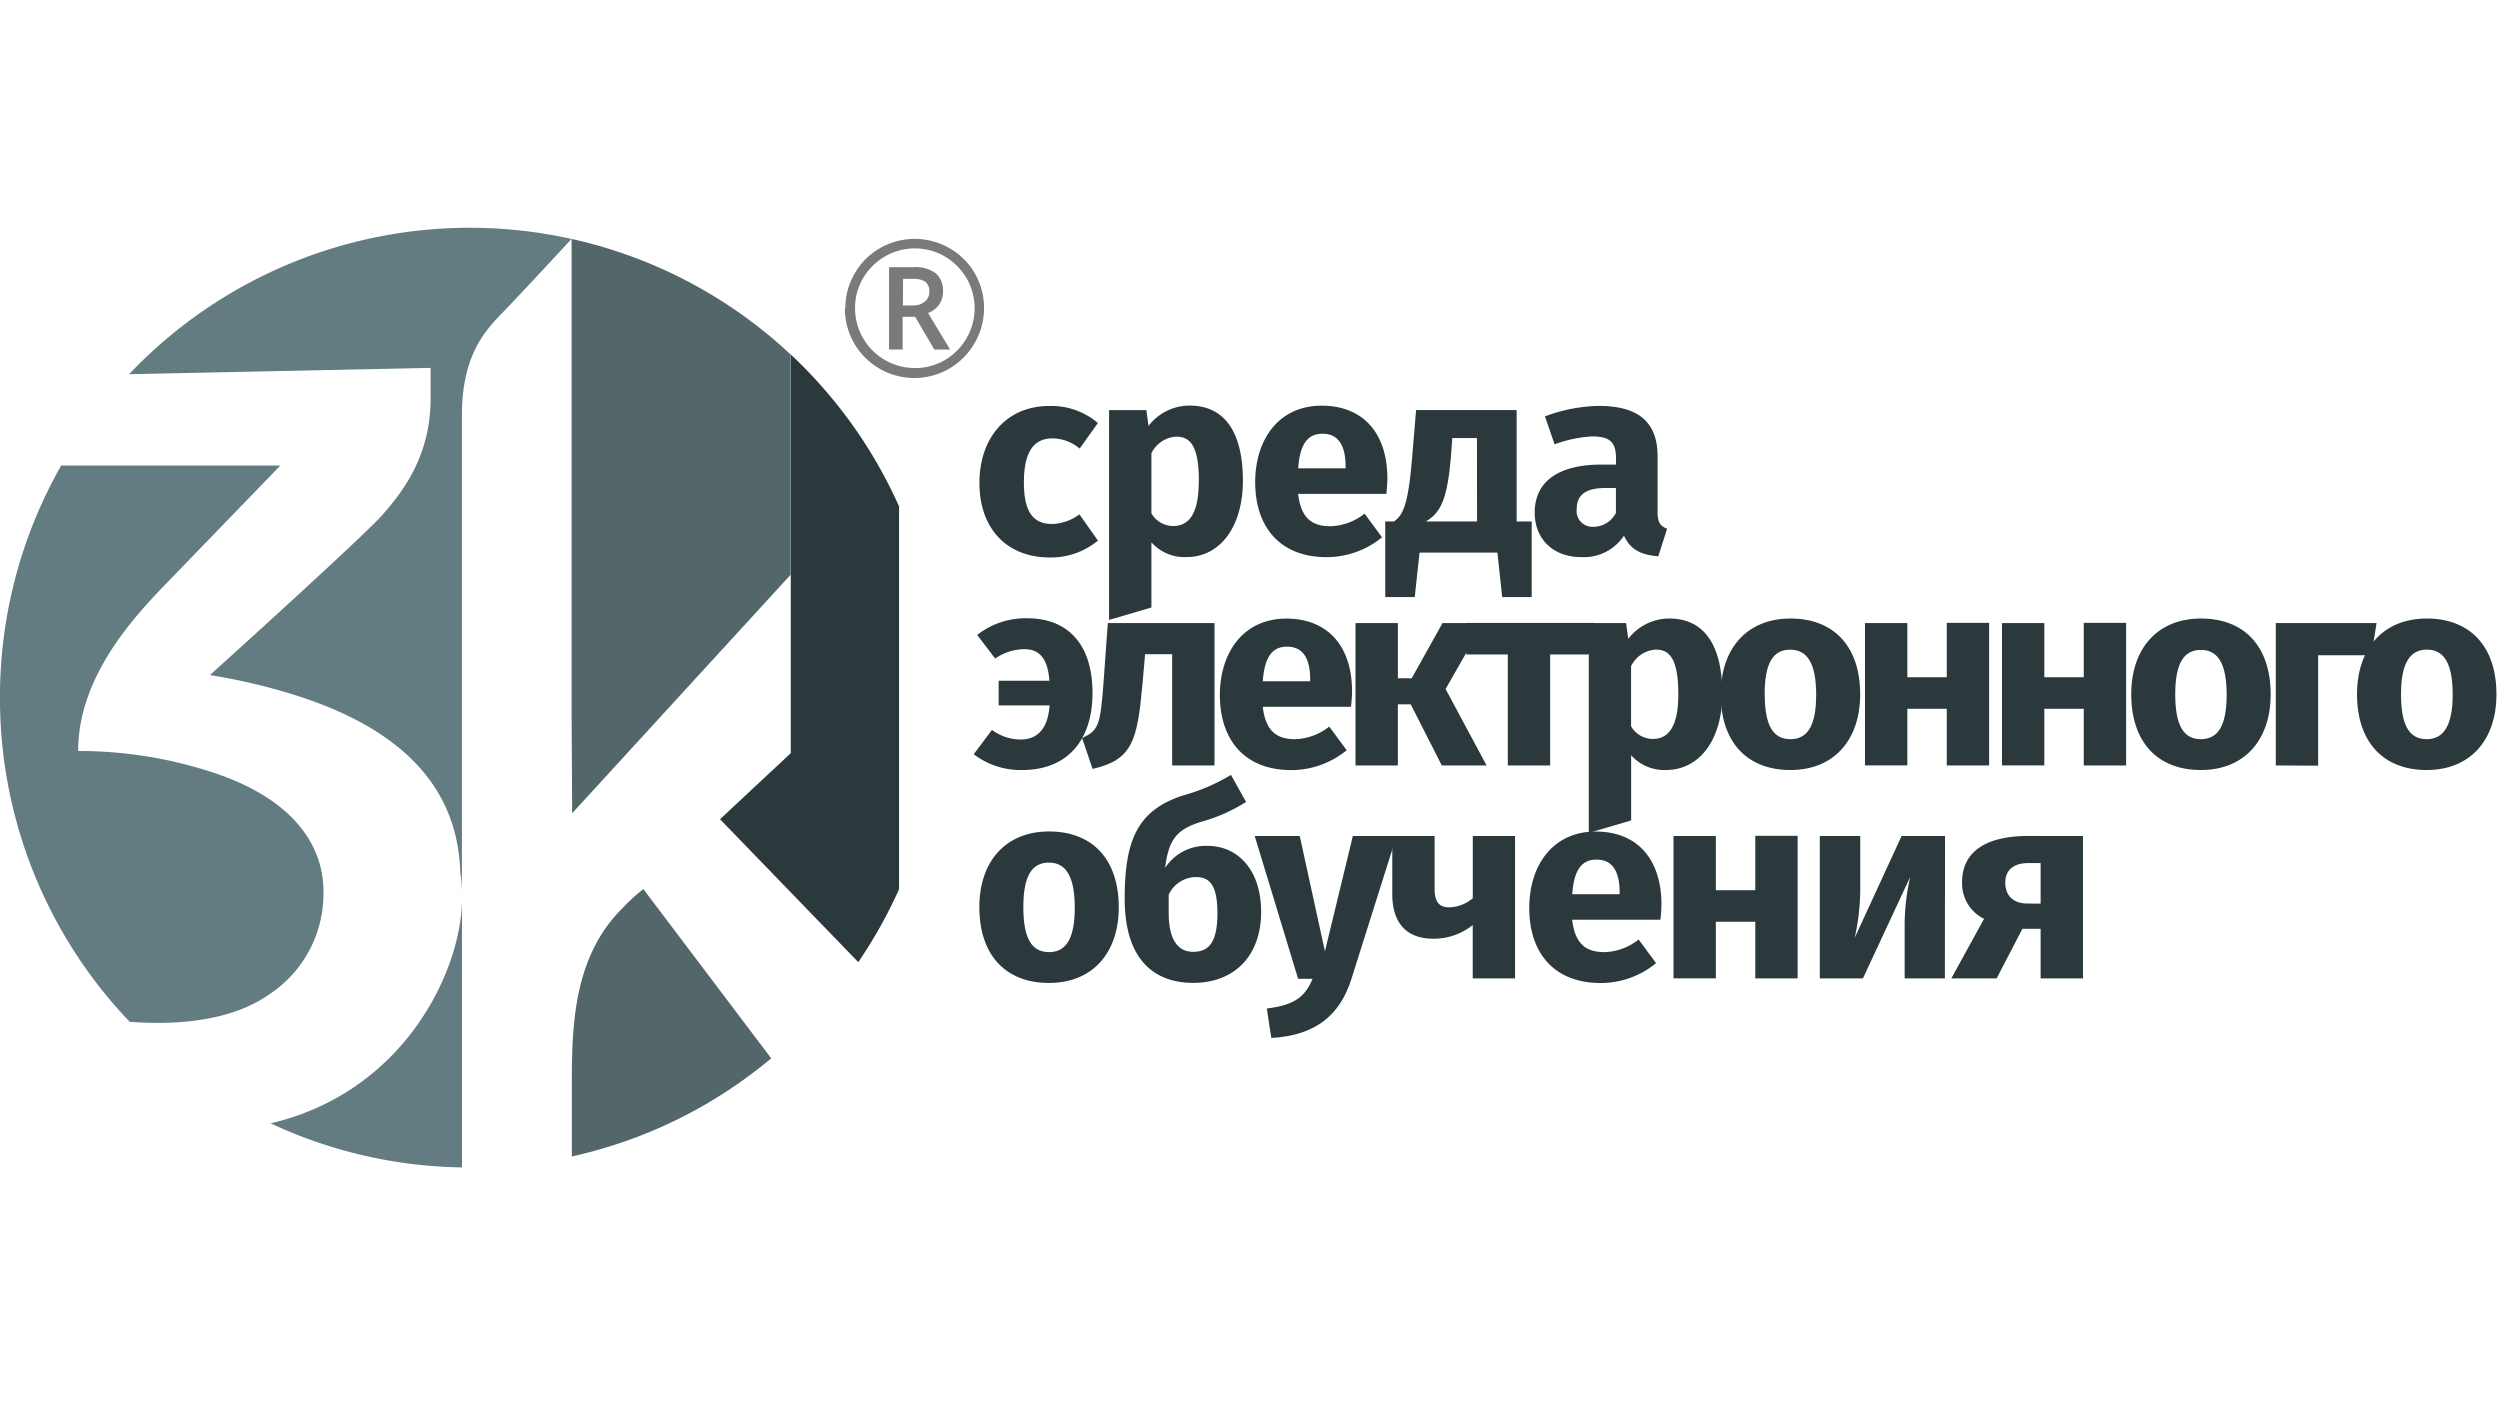
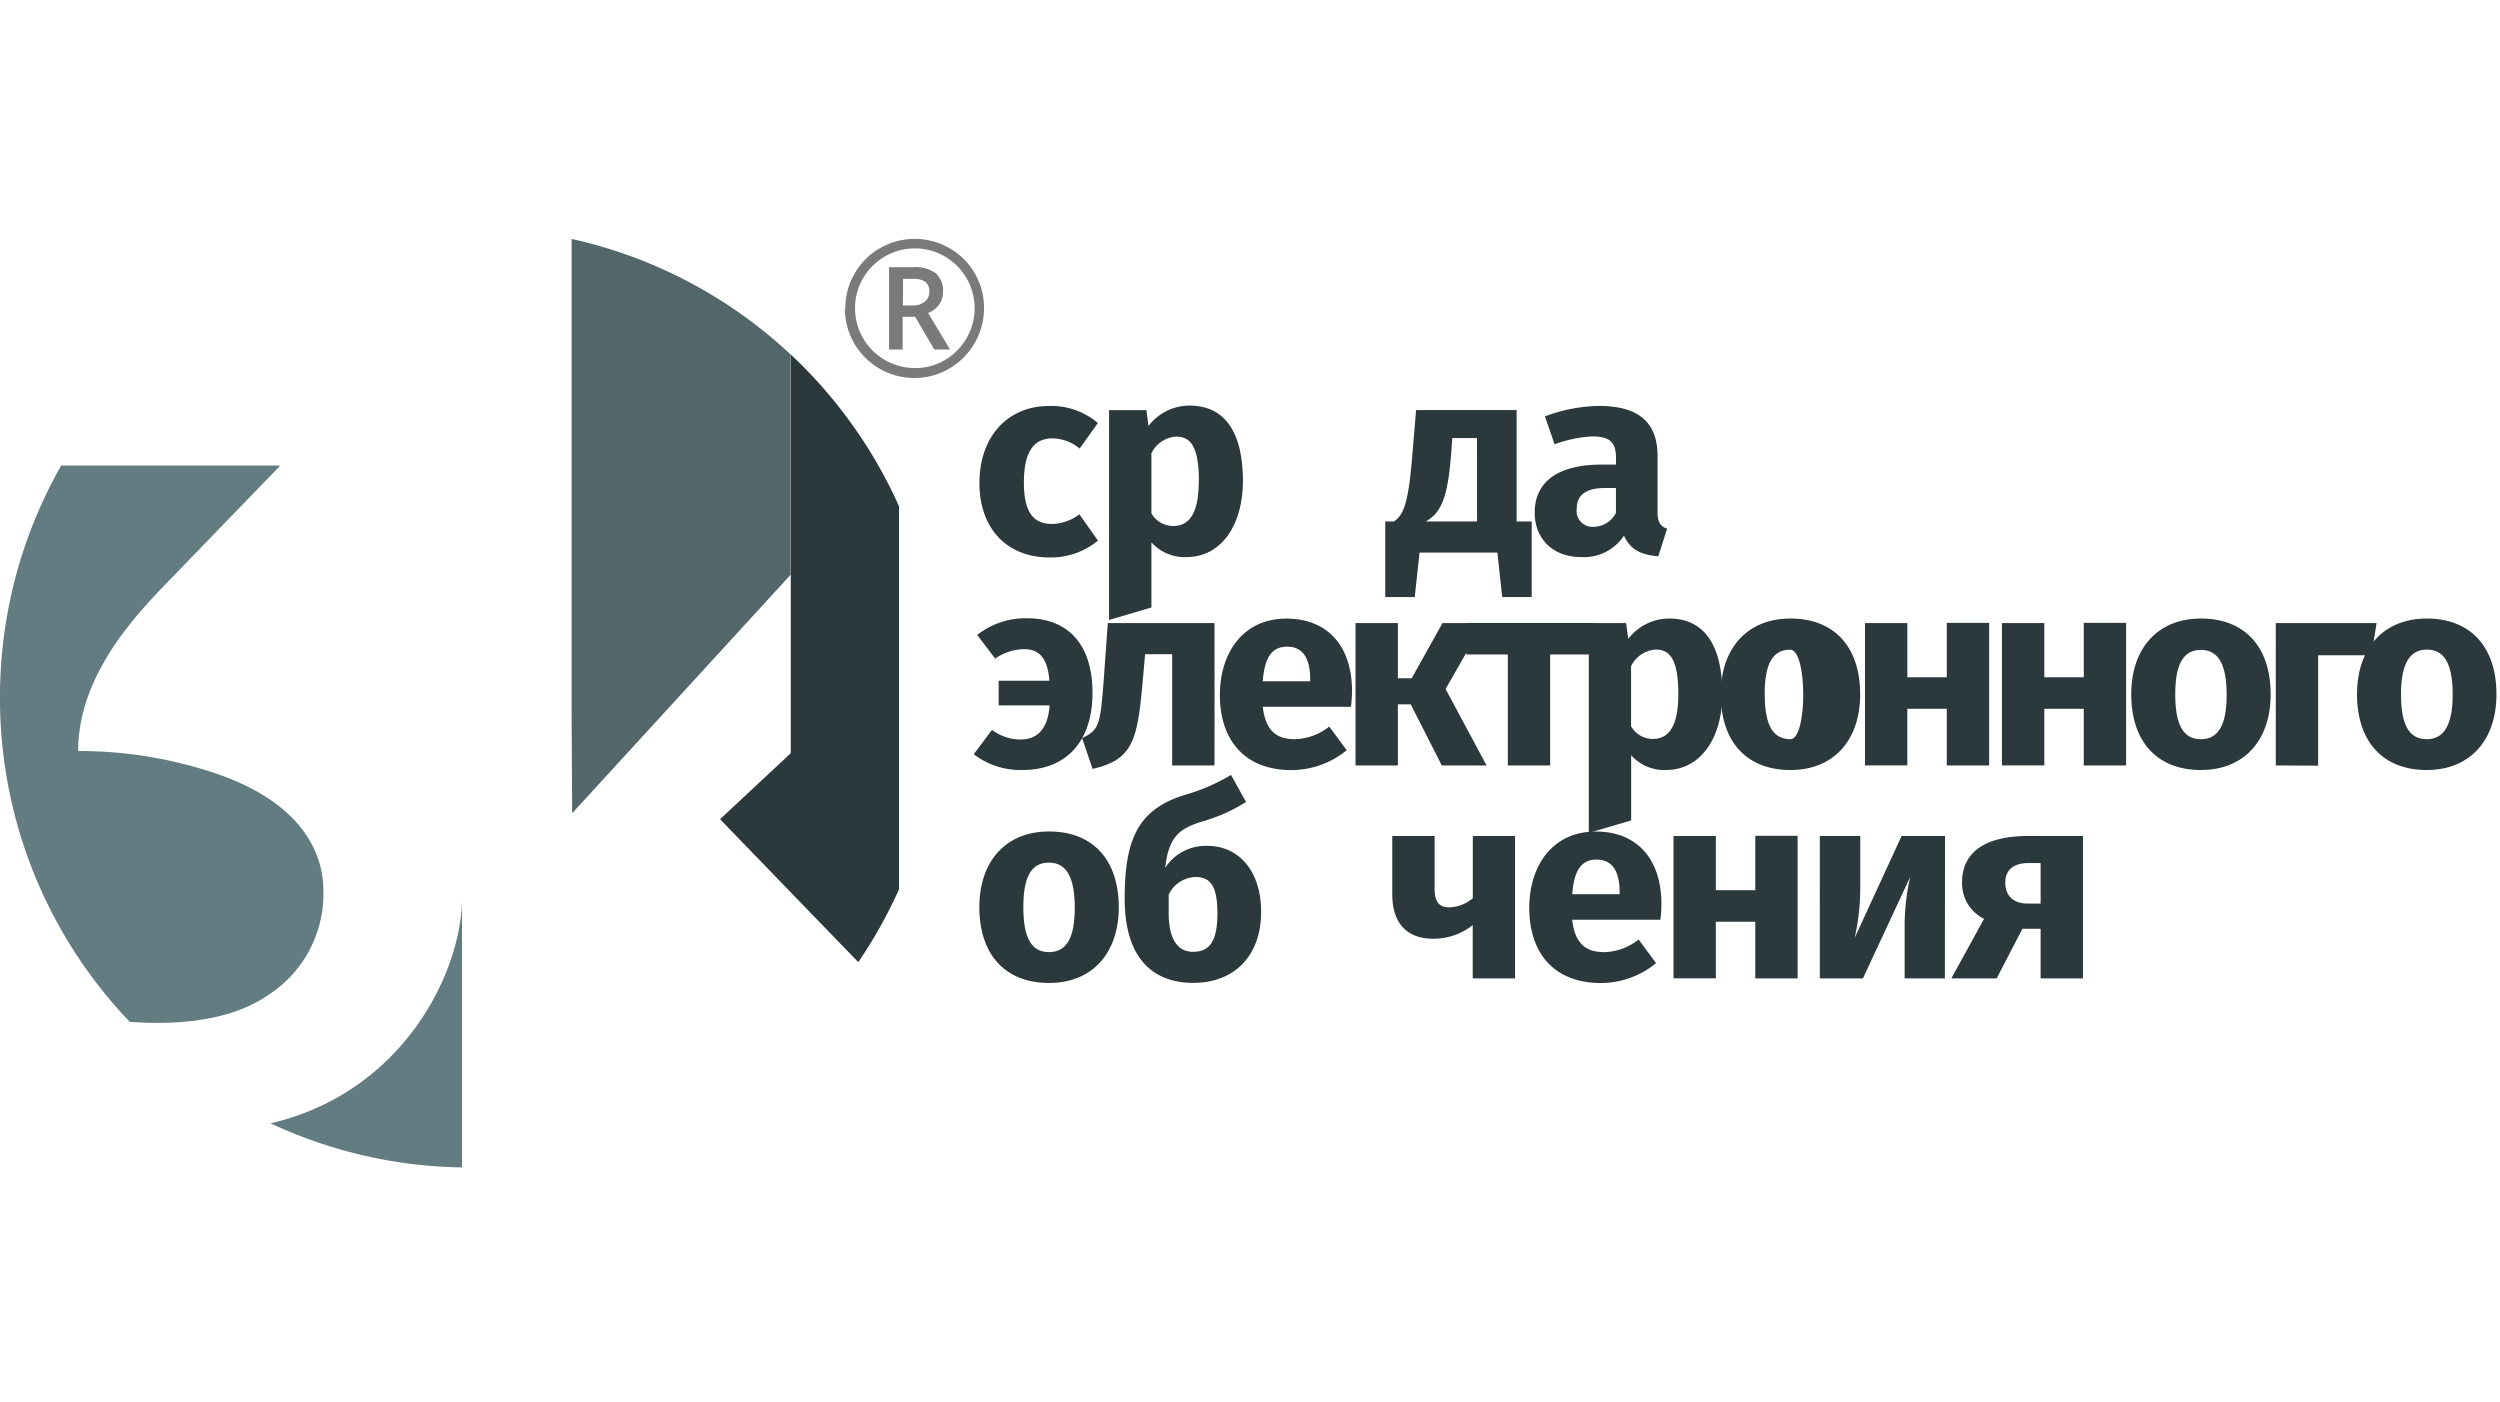
<svg xmlns="http://www.w3.org/2000/svg" xmlns:xlink="http://www.w3.org/1999/xlink" id="Layer_1" data-name="Layer 1" viewBox="0 0 317 120" width="214">
  <defs>
    <style>.cls-1{fill:#2b393d;}.cls-2{fill:none;}.cls-3{fill:#637c81;}.cls-4{fill:url(#linear-gradient);}.cls-5{fill:url(#linear-gradient-2);}.cls-6{fill:#53666a;}.cls-7{fill:url(#linear-gradient-3);}.cls-8{fill:#7a7a7a;}</style>
    <linearGradient id="linear-gradient" x1="-0.99" y1="84.87" x2="57.1" y2="84.87" gradientUnits="userSpaceOnUse">
      <stop offset="0" stop-color="#008425" />
      <stop offset="0.13" stop-color="#198d1f" />
      <stop offset="0.42" stop-color="#4b9e11" />
      <stop offset="0.67" stop-color="#6faa08" />
      <stop offset="0.87" stop-color="#86b202" />
      <stop offset="1" stop-color="#8eb500" />
    </linearGradient>
    <linearGradient id="linear-gradient-2" x1="-0.99" y1="17.61" x2="57.1" y2="17.61" gradientUnits="userSpaceOnUse">
      <stop offset="0" stop-color="#008424" />
      <stop offset="0.13" stop-color="#198d1e" />
      <stop offset="0.42" stop-color="#4b9e11" />
      <stop offset="0.67" stop-color="#6faa08" />
      <stop offset="0.87" stop-color="#86b202" />
      <stop offset="1" stop-color="#8eb500" />
    </linearGradient>
    <linearGradient id="linear-gradient-3" x1="-0.49" y1="17.61" x2="57.6" y2="17.61" xlink:href="#linear-gradient-2" />
  </defs>
  <title>Artboard 141</title>
  <path class="cls-1" d="M139.21,24.76,136.9,28a5.42,5.42,0,0,0-3.43-1.29c-2.31,0-3.64,1.56-3.64,5.61s1.43,5.24,3.57,5.24a6,6,0,0,0,3.47-1.22l2.35,3.33a9.39,9.39,0,0,1-6.09,2.14c-5.54,0-8.94-3.74-8.94-9.45s3.43-9.76,8.84-9.76A9.08,9.08,0,0,1,139.21,24.76Z" />
  <path class="cls-1" d="M157.6,32.1c0,5.58-2.72,9.66-7.17,9.66A5.63,5.63,0,0,1,146,39.89v8.26l-5.37,1.58V23.13h4.73l.27,2a6.57,6.57,0,0,1,5.2-2.58C155.53,22.55,157.6,26.26,157.6,32.1Zm-5.58.07c0-4.49-1.09-5.68-2.86-5.68A3.71,3.71,0,0,0,146,28.6v7.62a3.2,3.2,0,0,0,2.75,1.6C150.8,37.82,152,36.22,152,32.17Z" />
-   <path class="cls-1" d="M175.79,33.74H164.6c.37,3.23,1.9,4.11,4.11,4.11a7.32,7.32,0,0,0,4.32-1.6l2.21,3a11.1,11.1,0,0,1-7,2.52c-6,0-9.08-3.88-9.08-9.52,0-5.41,3-9.69,8.43-9.69,5.17,0,8.33,3.4,8.33,9.25A17.93,17.93,0,0,1,175.79,33.74Zm-5.17-3.47c0-2.45-.78-4.15-2.92-4.15-1.8,0-2.86,1.16-3.09,4.39h6Z" />
  <path class="cls-1" d="M194.22,37.24v9.59h-3.74l-.61-5.64H180l-.61,5.64h-3.74V37.24h1.12c1.05-.78,1.77-1.8,2.28-8l.51-6.12h12.75V37.24Zm-6.94-10.57h-3.13L184,28.77c-.44,5.41-1.22,7.34-3.2,8.47h6.49Z" />
  <path class="cls-1" d="M211.39,38.16l-1.12,3.5c-2.14-.17-3.54-.82-4.35-2.62a6.08,6.08,0,0,1-5.44,2.72c-3.6,0-5.88-2.35-5.88-5.64,0-3.94,3-6.09,8.47-6.09h1.84v-.78c0-2.14-.85-2.79-3.06-2.79a16.26,16.26,0,0,0-4.73,1l-1.22-3.54a20.39,20.39,0,0,1,6.8-1.33c5.24,0,7.48,2.21,7.48,6.39v7C210.16,37.34,210.54,37.85,211.39,38.16Zm-6.49-2V33h-1.33c-2.45,0-3.64.85-3.64,2.65A2,2,0,0,0,202,37.92,3.22,3.22,0,0,0,204.89,36.18Z" />
  <path class="cls-1" d="M138.53,59c0,5.92-3.13,9.76-8.91,9.76a9.78,9.78,0,0,1-6.15-2l2.31-3.09a6.08,6.08,0,0,0,3.64,1.22c1.9,0,3.43-1.09,3.67-4.32h-6.46V57.44h6.43c-.2-2.92-1.36-4-3.13-4a6.5,6.5,0,0,0-3.74,1.19l-2.28-3a9.93,9.93,0,0,1,6.43-2.11C135.26,49.55,138.53,52.65,138.53,59Z" />
  <path class="cls-1" d="M154,50.13V68.18h-5.37V54.07h-3.43l-.34,3.84c-.65,7.14-1.26,9.55-6.32,10.71l-1.33-3.91c2.07-1,2.31-1.5,2.72-7.07l.54-7.51Z" />
  <path class="cls-1" d="M171.3,60.74H160.12c.37,3.23,1.9,4.11,4.11,4.11a7.32,7.32,0,0,0,4.32-1.6l2.21,3a11.1,11.1,0,0,1-7,2.52c-6,0-9.08-3.88-9.08-9.52,0-5.41,3-9.69,8.43-9.69,5.17,0,8.33,3.4,8.33,9.25A17.93,17.93,0,0,1,171.3,60.74Zm-5.17-3.47c0-2.45-.78-4.15-2.92-4.15-1.8,0-2.86,1.16-3.09,4.39h6Z" />
  <path class="cls-1" d="M183.3,58.49l5.2,9.69h-5.68l-3.94-7.75h-1.63v7.75h-5.37V50.13h5.37v7H179l3.91-7h5.17Z" />
  <path class="cls-1" d="M201.46,54.11h-4.9V68.18h-5.37V54.11h-5.27v-4h16.18Z" />
  <path class="cls-1" d="M218.39,59.1c0,5.58-2.72,9.66-7.17,9.66a5.64,5.64,0,0,1-4.39-1.87v8.26l-5.37,1.58V50.13h4.73l.27,2a6.57,6.57,0,0,1,5.2-2.58C216.32,49.55,218.39,53.26,218.39,59.1Zm-5.58.07c0-4.49-1.09-5.68-2.86-5.68a3.72,3.72,0,0,0-3.13,2.11v7.62a3.2,3.2,0,0,0,2.75,1.6C211.59,64.82,212.81,63.22,212.81,59.17Z" />
-   <path class="cls-1" d="M235.87,59.17c0,5.78-3.33,9.59-8.84,9.59s-8.84-3.54-8.84-9.62c0-5.78,3.33-9.59,8.84-9.59S235.87,53.09,235.87,59.17Zm-12.1,0c0,4,1.09,5.68,3.26,5.68s3.26-1.73,3.26-5.64S229.2,53.5,227,53.5,223.76,55.23,223.76,59.14Z" />
+   <path class="cls-1" d="M235.87,59.17c0,5.78-3.33,9.59-8.84,9.59s-8.84-3.54-8.84-9.62c0-5.78,3.33-9.59,8.84-9.59S235.87,53.09,235.87,59.17Zm-12.1,0c0,4,1.09,5.68,3.26,5.68S229.2,53.5,227,53.5,223.76,55.23,223.76,59.14Z" />
  <path class="cls-1" d="M246.85,61h-5v7.17h-5.37V50.13h5.37V57h5v-6.9h5.37V68.18h-5.37Z" />
  <path class="cls-1" d="M264.22,61h-5v7.17h-5.37V50.13h5.37V57h5v-6.9h5.37V68.18h-5.37Z" />
  <path class="cls-1" d="M287.92,59.17c0,5.78-3.33,9.59-8.84,9.59s-8.84-3.54-8.84-9.62c0-5.78,3.33-9.59,8.84-9.59S287.92,53.09,287.92,59.17Zm-12.1,0c0,4,1.09,5.68,3.26,5.68s3.26-1.73,3.26-5.64-1.09-5.68-3.26-5.68S275.82,55.23,275.82,59.14Z" />
  <path class="cls-1" d="M288.57,68.18V50.13h12.78l-.65,4.08h-6.76v14Z" />
  <path class="cls-1" d="M316.55,59.17c0,5.78-3.33,9.59-8.84,9.59s-8.84-3.54-8.84-9.62c0-5.78,3.33-9.59,8.84-9.59S316.55,53.09,316.55,59.17Zm-12.1,0c0,4,1.09,5.68,3.26,5.68S311,63.08,311,59.17s-1.09-5.68-3.26-5.68S304.45,55.23,304.45,59.14Z" />
  <path class="cls-1" d="M141.86,86.17c0,5.78-3.33,9.59-8.84,9.59s-8.84-3.54-8.84-9.62c0-5.78,3.33-9.59,8.84-9.59S141.86,80.09,141.86,86.17Zm-12.1,0c0,4,1.09,5.68,3.26,5.68s3.26-1.73,3.26-5.64S135.19,80.5,133,80.5,129.76,82.23,129.76,86.14Z" />
  <path class="cls-1" d="M159.91,86.75c0,5.58-3.4,9-8.6,9s-8.7-3.2-8.7-10.67,1.63-11.25,7.48-13.12a24.09,24.09,0,0,0,6-2.58L158,72.81a21.31,21.31,0,0,1-5.81,2.55c-2.79.92-4,2-4.45,5.81a6.14,6.14,0,0,1,5.41-2.79C156.92,78.39,159.91,81.38,159.91,86.75Zm-5.54.17c0-3.6-1-4.59-2.75-4.59a3.87,3.87,0,0,0-3.43,2.24v2.31c0,3.43,1.19,4.93,3.09,4.93S154.37,90.76,154.37,86.92Z" />
-   <path class="cls-1" d="M171.37,95.22c-1.43,4.56-4.49,7.21-10.17,7.51L160.63,99c3.54-.44,4.83-1.46,5.81-3.77h-1.84L159.1,77.13h5.71L168,91.75l3.54-14.62h5.54Z" />
  <path class="cls-1" d="M192.11,77.13V95.18h-5.37V88.42a7.9,7.9,0,0,1-5,1.73c-3.57,0-5.2-2.21-5.2-5.61V77.13h5.37v6.73c0,1.73.68,2.31,1.84,2.31a4.76,4.76,0,0,0,3-1.16V77.13Z" />
  <path class="cls-1" d="M210.54,87.74H199.35c.37,3.23,1.9,4.11,4.11,4.11a7.32,7.32,0,0,0,4.32-1.6l2.21,3a11.1,11.1,0,0,1-7,2.52c-6,0-9.08-3.88-9.08-9.52,0-5.41,3-9.69,8.43-9.69,5.17,0,8.33,3.4,8.33,9.25A18.05,18.05,0,0,1,210.54,87.74Zm-5.17-3.47c0-2.45-.78-4.15-2.92-4.15-1.8,0-2.86,1.16-3.09,4.39h6Z" />
  <path class="cls-1" d="M222.57,88h-5v7.17h-5.37V77.13h5.37V84h5v-6.9h5.37V95.18h-5.37Z" />
  <path class="cls-1" d="M246.61,95.18h-5.1V88.76a27.59,27.59,0,0,1,.71-6.46l-6,12.88h-5.47V77.13h5.13v6.53a28.4,28.4,0,0,1-.71,6.39l5.95-12.92h5.51Z" />
  <path class="cls-1" d="M264.12,77.13V95.18h-5.37V88.89h-2.31l-3.26,6.29h-5.75l4.15-7.55A5,5,0,0,1,248.79,83c0-3.88,3-5.88,8.43-5.88Zm-5.37,8.57V80.56h-1.56c-2,0-2.92,1-2.92,2.48s.85,2.65,2.82,2.65Z" />
  <path class="cls-2" d="M58.57,85.38q0-.51,0-1a21,21,0,0,0-.21-2.75h0C58,69.23,48.57,63,38.63,59.65a76.64,76.64,0,0,0-12-2.93S46.1,39.14,48.47,36.43s6.13-6.34,6.13-13.78c0-3,0-4.36,0-4.88l-38.23.8A59.75,59.75,0,0,0,7.76,30.15H35.55L20.79,45.44C16.68,49.73,9.93,57.15,9.93,66.37a54.11,54.11,0,0,1,16,2.38C37.72,72.29,41,78.82,41,84.11a15.26,15.26,0,0,1-6.71,13c-3.95,2.84-9.9,4.17-17.85,3.59a59.72,59.72,0,0,0,17.86,12.87C51.09,109.64,58.39,94.53,58.57,85.38Z" />
-   <path class="cls-2" d="M100.25,66.62V44L72.55,74.23l-.07-12.52V1.42h0c-.17.19-6.48,7-8.81,9.39s-5.08,5.57-5.09,13c0,3.26,0,33.88,0,60.57,0,.21,0,.43,0,.65s0,.24,0,.37c0,14,0,26.73,0,33.77l1,0a59.76,59.76,0,0,0,12.92-1.42v-8.66c0-7.29,0-16.56,6.49-22.89a21.39,21.39,0,0,1,2.61-2.35l16.18,21.45a59.9,59.9,0,0,0,11.06-12.2L91.3,75Z" />
-   <path class="cls-3" d="M16.37,18.57l38.23-.8c0-.69,0,0,0,0h0c0,.52,0,.85,0,3.88,0,7.44-3.69,12-6.13,14.78S26.62,56.72,26.62,56.72a76.64,76.64,0,0,1,12,2.93c9.95,3.4,19.34,9.58,19.74,22h0a21,21,0,0,1,.21,2.75c0-26.69,0-57.31,0-60.57,0-7.42,2.73-10.58,5.09-13S72.3,1.6,72.47,1.42a59.52,59.52,0,0,0-56.1,17.15Z" />
  <path class="cls-3" d="M34.31,113.56a59.31,59.31,0,0,0,24.27,5.59c0-7,0-19.8,0-33.77C58.39,94.53,51.09,109.64,34.31,113.56Z" />
  <path class="cls-4" d="M58.58,85c0-.22,0-.43,0-.65q0,.51,0,1C58.58,85.26,58.58,85.13,58.58,85Z" />
  <path class="cls-5" d="M54.6,17.77h0S54.61,17.07,54.6,17.77Z" />
  <path class="cls-3" d="M34.3,97.1a15.26,15.26,0,0,0,6.71-13c0-5.3-3.28-11.83-15.1-15.37a54.11,54.11,0,0,0-16-2.38c0-9.21,6.75-16.64,10.86-20.92L35.55,30.15H7.76A59.27,59.27,0,0,0,0,58.82v1.53a59.36,59.36,0,0,0,16.45,40.34C24.4,101.27,30.35,99.94,34.3,97.1Z" />
-   <path class="cls-6" d="M79,86.21c-6.49,6.33-6.49,15.59-6.49,22.89v8.66a59.36,59.36,0,0,0,25.28-12.44L81.58,83.86A21.39,21.39,0,0,0,79,86.21Z" />
  <path class="cls-6" d="M72.48,2.16V61.72l.07,12.52L100.25,44V16.07A59.42,59.42,0,0,0,72.48,1.42Z" />
  <path class="cls-1" d="M105.27,21.36a60,60,0,0,0-5-5.29V66.62L91.3,75l17.53,18.12A59.55,59.55,0,0,0,114,83.87V35.33A59.67,59.67,0,0,0,105.27,21.36Z" />
  <path class="cls-7" d="M55.1,17.77h0S55.11,17.07,55.1,17.77Z" />
  <path class="cls-8" d="M107.19,10.21a8.71,8.71,0,0,1,1.17-4.39,8.6,8.6,0,0,1,3.22-3.23,8.83,8.83,0,0,1,8.81,0,8.6,8.6,0,0,1,3.23,3.22,8.84,8.84,0,0,1,0,8.75,8.81,8.81,0,0,1-16.49-4.34Zm1.23,0A7.59,7.59,0,0,0,116,17.79a7.38,7.38,0,0,0,3.79-1A7.63,7.63,0,0,0,122.56,14a7.55,7.55,0,0,0,0-7.59,7.63,7.63,0,0,0-2.76-2.77,7.55,7.55,0,0,0-7.59,0,7.63,7.63,0,0,0-2.77,2.76A7.36,7.36,0,0,0,108.42,10.21Zm11.16-2.13a2.85,2.85,0,0,1-.5,1.66,3,3,0,0,1-1.4,1.07l2.79,4.63h-2l-2.43-4.15h-1.58v4.15h-1.73V5h3.06a4.4,4.4,0,0,1,2.85.76A2.86,2.86,0,0,1,119.57,8.08Zm-5.09,1.77h1.27a2.24,2.24,0,0,0,1.51-.49,1.56,1.56,0,0,0,.57-1.24,1.48,1.48,0,0,0-.5-1.26,2.66,2.66,0,0,0-1.59-.38h-1.24Z" />
</svg>